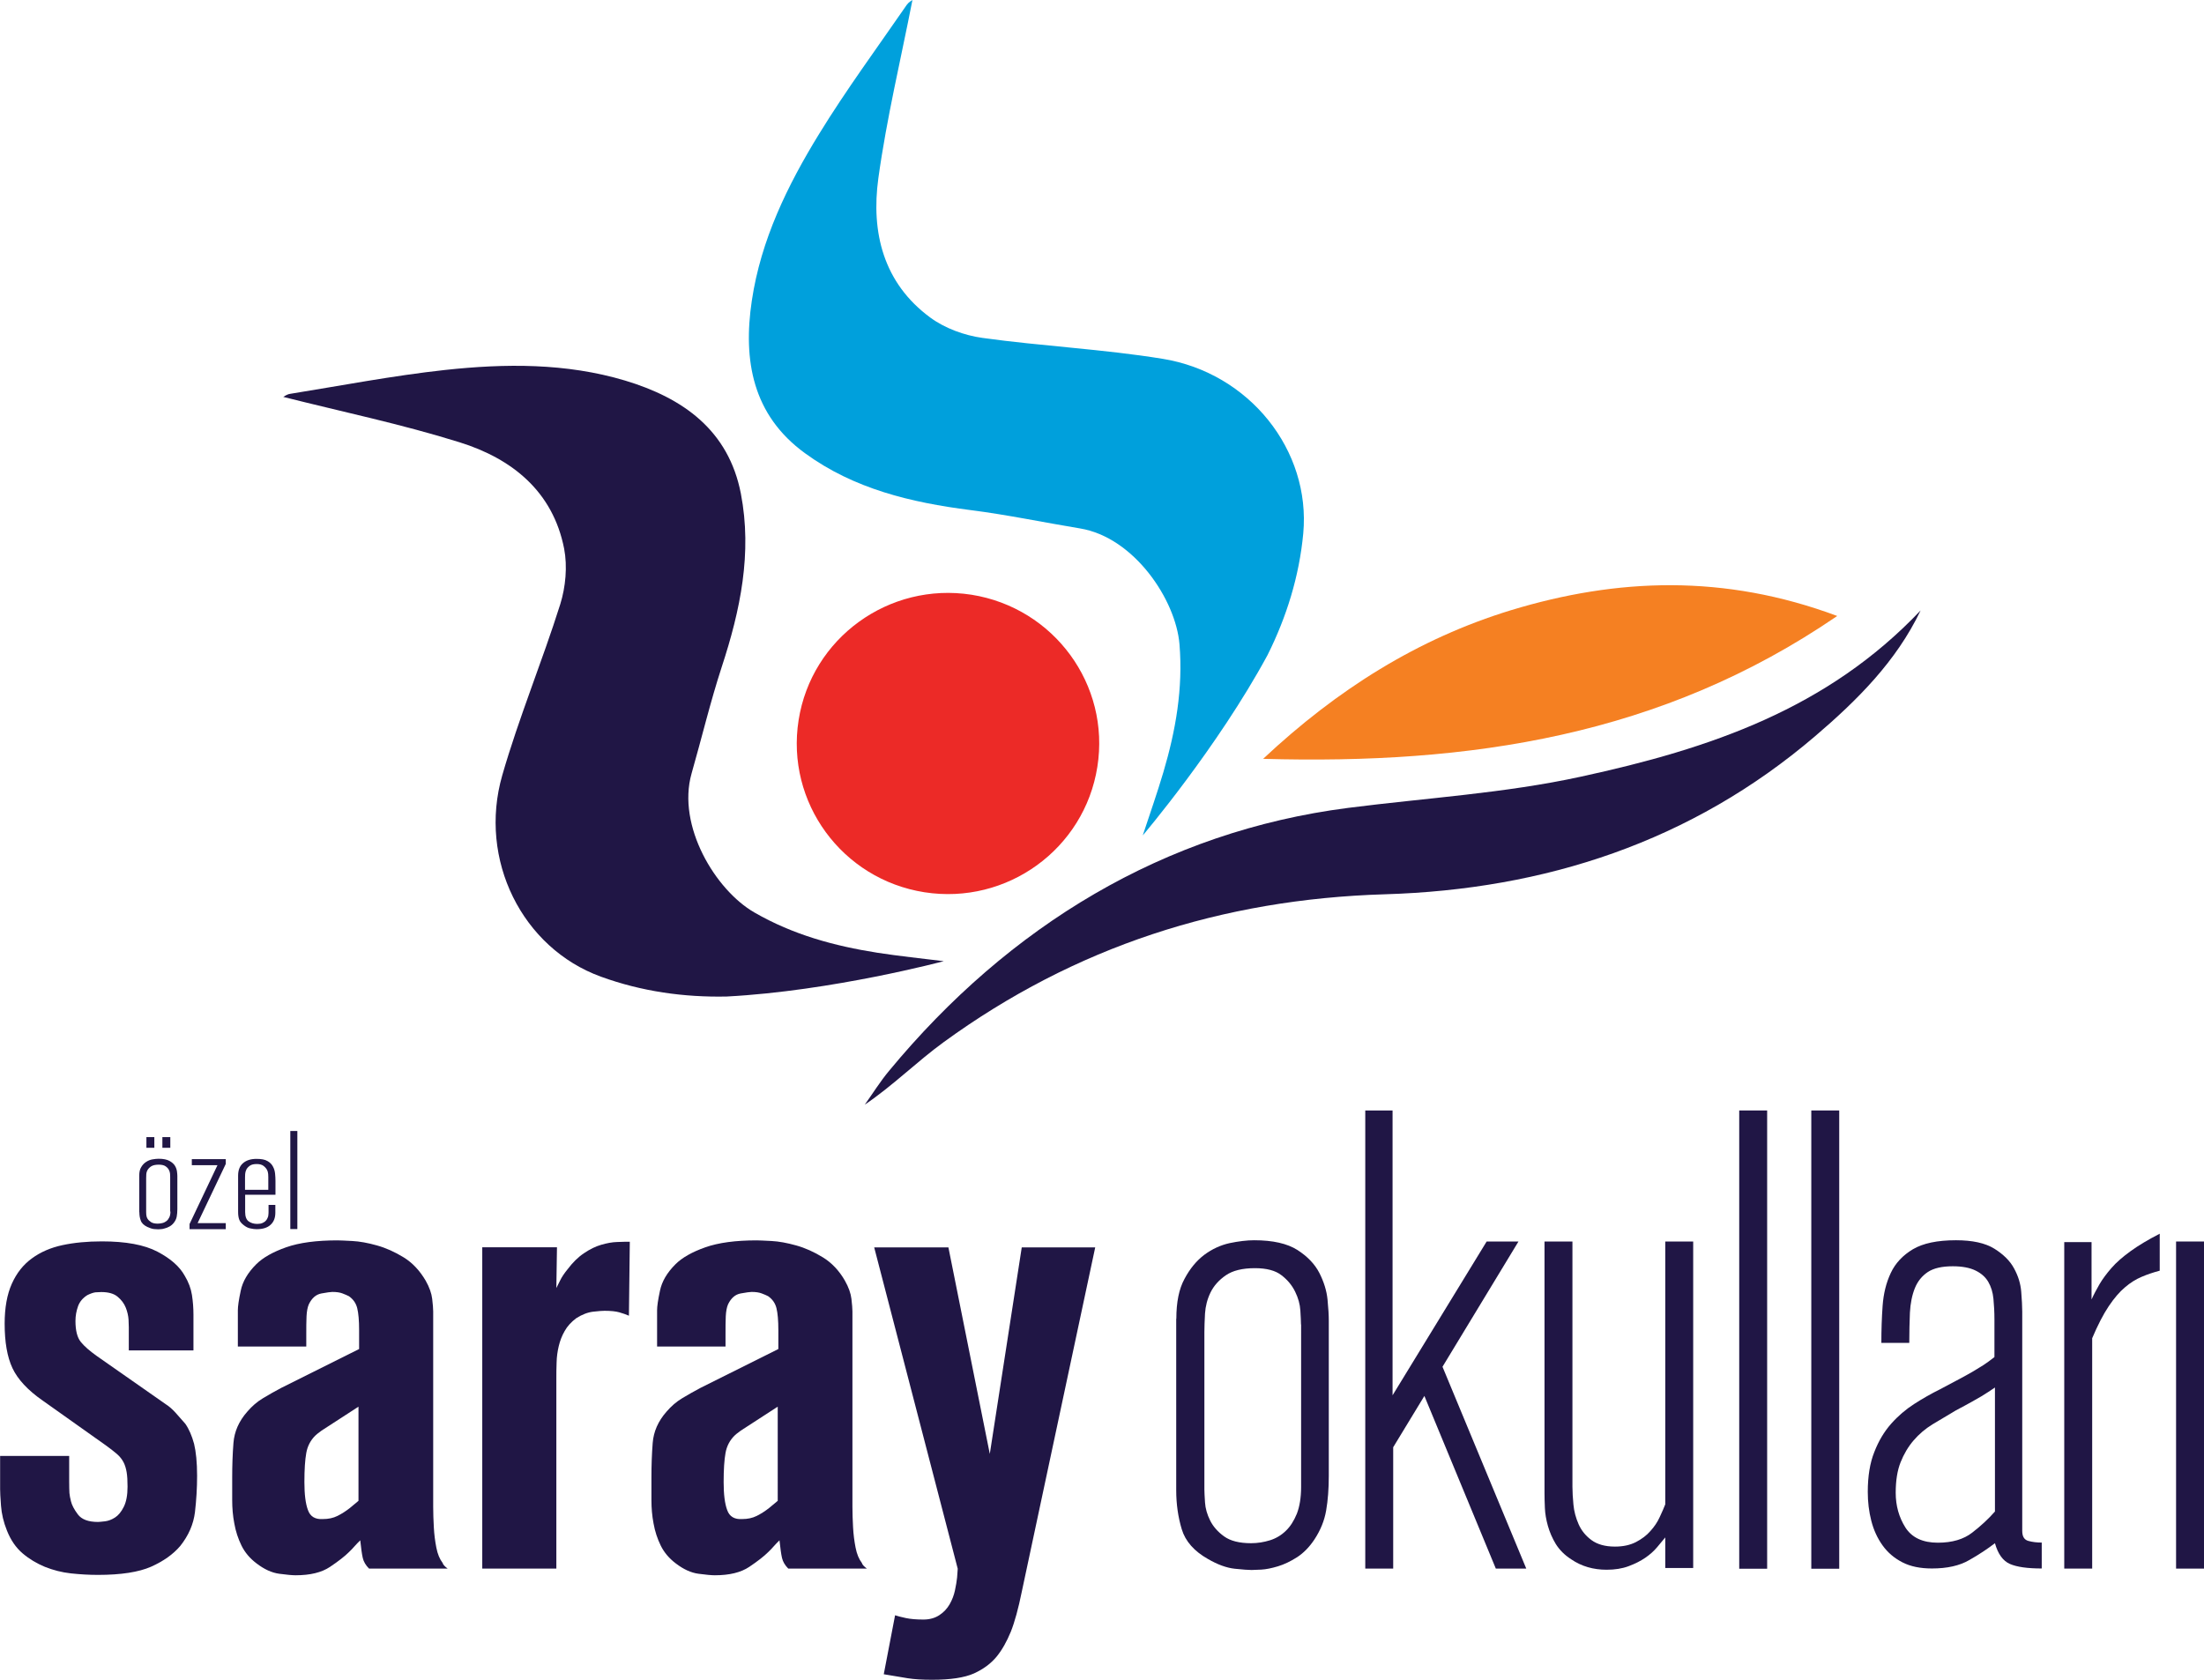
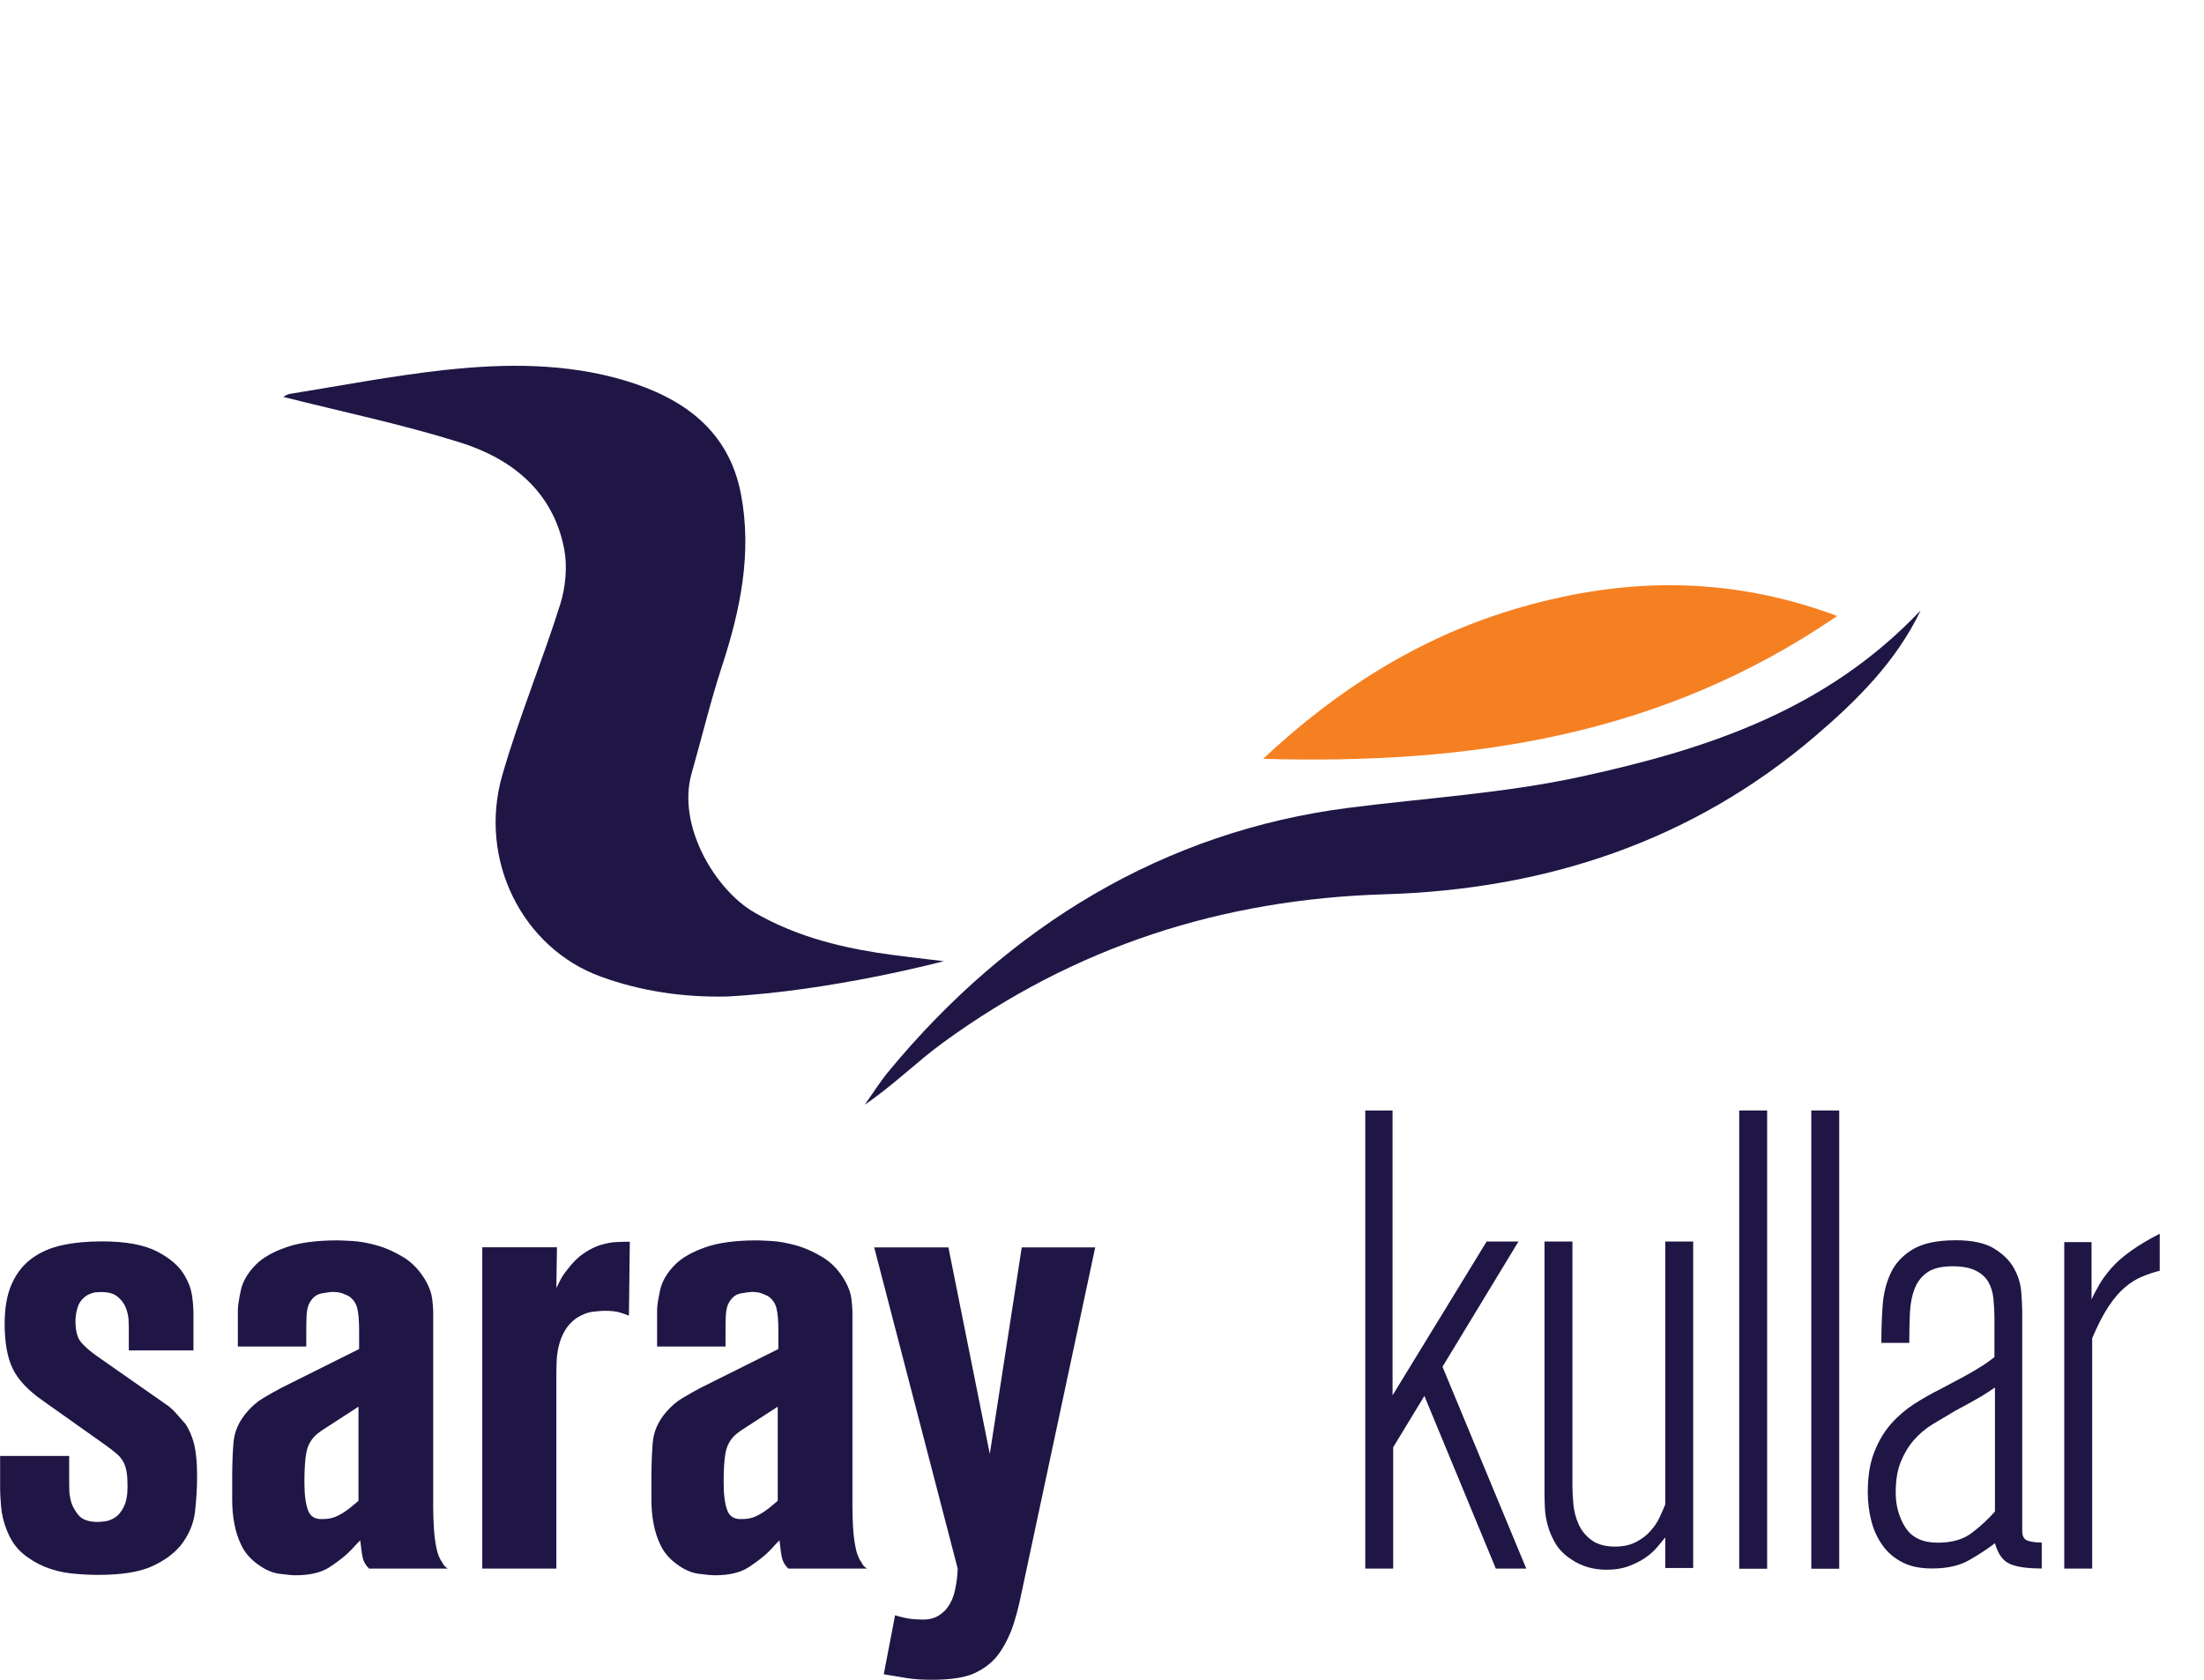
<svg xmlns="http://www.w3.org/2000/svg" xmlns:xlink="http://www.w3.org/1999/xlink" version="1.1" id="Layer_1" x="0px" y="0px" viewBox="0 0 1752.2 1335.6" style="enable-background:new 0 0 1752.2 1335.6;" xml:space="preserve">
  <style type="text/css">
	.st0{clip-path:url(#SVGID_00000077316839711567777330000017115238233418597008_);fill:#201645;}
	.st1{clip-path:url(#SVGID_00000077316839711567777330000017115238233418597008_);fill:#F58022;}
	.st2{clip-path:url(#SVGID_00000077316839711567777330000017115238233418597008_);fill:#00A0DC;}
	.st3{clip-path:url(#SVGID_00000077316839711567777330000017115238233418597008_);fill:#EC2A27;}
</style>
  <g>
    <defs>
      <rect id="SVGID_1_" y="0" width="1752.2" height="1335.6" />
    </defs>
    <clipPath id="SVGID_00000161599618857507921470000007384644626141523619_">
      <use xlink:href="#SVGID_1_" style="overflow:visible;" />
    </clipPath>
    <path style="clip-path:url(#SVGID_00000161599618857507921470000007384644626141523619_);fill:#201645;" d="M156.7,1173.5   c0,9.7-0.6,19.3-1.7,28.9c-1.2,9.7-5.1,18.6-11.7,26.9c-5.7,6.7-13.4,12.1-23.2,16.5c-9.8,4.3-23.9,6.5-42.2,6.5   c-7,0-14.1-0.4-21.5-1.2c-7.3-0.8-14.2-2.6-20.7-5.2c-6.5-2.7-12.4-6.2-17.7-10.7c-5.3-4.5-9.5-10.6-12.5-18.2   c-2.7-6.7-4.2-13.2-4.7-19.7c-0.5-6.5-0.7-10.9-0.7-13.2v-26.4h54.9v20c0,4.3,0.1,7.5,0.2,9.5c0.2,2,0.6,4.2,1.2,6.5   c0.7,3,2.5,6.5,5.5,10.5c3,4,8.3,6,16,6c1,0,2.8-0.2,5.5-0.5c2.7-0.3,5.3-1.3,8-3c2.7-1.7,5-4.5,7-8.5c2-4,3-9.3,3-16   c0-4.7-0.2-8.5-0.7-11.5c-0.5-3-1.3-5.7-2.5-8c-1.2-2.3-2.9-4.5-5.2-6.5c-2.3-2-5.3-4.3-9-7l-49.9-35.4c-12-8.3-20-17-24.2-25.9   c-4.2-9-6.2-20.8-6.2-35.4c0-12.6,1.9-23.2,5.7-31.7c3.8-8.5,9.1-15.2,16-20.2c6.8-5,14.9-8.5,24.2-10.5c9.3-2,19.8-3,31.4-3   c19,0,33.7,2.7,44.2,8.2c10.5,5.5,17.7,11.9,21.7,19.2c3,5,4.9,10.1,5.7,15.2c0.8,5.2,1.2,10.4,1.2,15.7v28.4h-51.4v-18.5   c0-1-0.1-3-0.2-6c-0.2-3-0.9-6.2-2.2-9.5c-1.3-3.3-3.5-6.2-6.5-8.7c-3-2.5-7.3-3.7-13-3.7c-1.3,0-2.8,0.1-4.5,0.2   c-1.7,0.2-3.8,0.9-6.5,2.2c-3.7,2.3-6.2,5.3-7.5,9c-1.3,3.7-2,7.5-2,11.5c0,7.7,1.4,13.2,4.2,16.7c2.8,3.5,7.1,7.2,12.7,11.2   l54.9,38.4c2.7,1.7,5.3,4,8,7c2.7,3,5.2,5.8,7.5,8.5c3,4.3,5.3,9.7,7,16C155.8,1154.3,156.7,1162.8,156.7,1173.5" />
    <path style="clip-path:url(#SVGID_00000161599618857507921470000007384644626141523619_);fill:#201645;" d="M293.4,1247.3   c-2.7-2.7-4.3-5.5-5-8.5c-0.7-3-1.3-7.6-2-14c-1.7,1.7-3.2,3.2-4.5,4.7c-1.3,1.5-2.8,3.1-4.5,4.7c-3.3,3.3-8.3,7.2-15,11.7   c-6.7,4.5-15.8,6.7-27.4,6.7c-2.7,0-7-0.4-13-1.2c-6-0.8-12-3.6-18-8.2c-5.3-4-9.3-8.7-12-14.2c-2.7-5.5-4.6-11.3-5.7-17.5   c-1.2-6.2-1.7-12.4-1.7-18.7v-18c0-9.3,0.3-18.5,1-27.4c0.7-9,4.3-17.3,11-24.9c3.7-4.3,7.8-7.9,12.5-10.7   c4.7-2.8,9.5-5.6,14.5-8.2l61.9-30.9v-15c0-7.6-0.5-13.5-1.5-17.5c-1-4-3.2-7.1-6.6-9.5c-1.4-0.7-3-1.4-5.1-2.2   c-2-0.8-4.7-1.2-8.1-1.2c-1.3,0-4.2,0.4-8.6,1.2c-4.4,0.8-7.7,3.7-10.1,8.7c-1,2.3-1.6,5.5-1.8,9.5c-0.2,4-0.2,8.8-0.2,14.5v9.5   h-54.4v-28.9c0-3,0.7-8.1,2.3-15.5c1.5-7.3,5.6-14.3,12.3-21c5.3-5.3,13.3-9.8,23.8-13.5c10.5-3.7,24.1-5.5,40.8-5.5   c2,0,5.9,0.2,11.8,0.5c5.8,0.3,12.4,1.5,19.5,3.5c7.2,2,14.3,5.2,21.3,9.5c7,4.3,12.8,10.5,17.5,18.5c3,5.3,4.7,10.2,5.2,14.5   c0.5,4.3,0.8,7.7,0.8,10v142.2v13.2c0,5.2,0.2,10.6,0.5,16.2c0.3,5.7,1,11.1,2,16.2c1,5.2,2.7,9.2,5,12.2c0.3,1.3,1.7,2.8,4,4.5   H293.4z M284.9,1118.6l-29.3,19c-2.7,2-4.4,3.3-5,4c-3.7,3.7-6.1,8.2-7.1,13.7c-1,5.5-1.5,13.2-1.5,23.2c0,9.7,0.9,17.1,2.8,22.2   c1.8,5.2,5.8,7.6,11.9,7.2c4.4,0,8.2-0.8,11.6-2.5c3.4-1.7,6.7-3.8,10.1-6.5l6.6-5.5V1118.6z" />
    <path style="clip-path:url(#SVGID_00000161599618857507921470000007384644626141523619_);fill:#201645;" d="M500,1046.2   c-2.3-1-4.9-1.9-7.7-2.7c-2.8-0.8-6.7-1.2-11.7-1.2c-1.7,0-4.7,0.2-9,0.7c-4.3,0.5-8.8,2.2-13.5,5.2c-4,3-7.1,6.4-9.2,10.2   c-2.2,3.8-3.7,7.8-4.7,12c-1,4.2-1.6,8.5-1.7,13c-0.2,4.5-0.2,8.9-0.2,13.2v150.7h-58.9V991.8h59.4l-0.5,32.4c0.7-1.3,1.7-3.3,3-6   c1.3-2.7,3.3-5.7,6-9c4-5.3,8.3-9.6,13-12.7c4.7-3.2,9.2-5.4,13.7-6.7c4.5-1.3,8.7-2.1,12.7-2.2c4-0.2,7.3-0.2,10-0.2L500,1046.2z" />
    <path style="clip-path:url(#SVGID_00000161599618857507921470000007384644626141523619_);fill:#201645;" d="M626.7,1247.3   c-2.7-2.7-4.3-5.5-5-8.5c-0.7-3-1.3-7.6-2-14c-1.7,1.7-3.2,3.2-4.5,4.7c-1.3,1.5-2.8,3.1-4.5,4.7c-3.3,3.3-8.3,7.2-15,11.7   c-6.7,4.5-15.8,6.7-27.4,6.7c-2.7,0-7-0.4-13-1.2c-6-0.8-12-3.6-18-8.2c-5.3-4-9.3-8.7-12-14.2c-2.7-5.5-4.6-11.3-5.7-17.5   c-1.2-6.2-1.7-12.4-1.7-18.7v-18c0-9.3,0.3-18.5,1-27.4c0.7-9,4.3-17.3,11-24.9c3.7-4.3,7.8-7.9,12.5-10.7   c4.7-2.8,9.5-5.6,14.5-8.2l61.9-30.9v-15c0-7.6-0.5-13.5-1.5-17.5c-1-4-3.2-7.1-6.6-9.5c-1.3-0.7-3-1.4-5.1-2.2   c-2-0.8-4.7-1.2-8.1-1.2c-1.3,0-4.2,0.4-8.6,1.2c-4.4,0.8-7.7,3.7-10.1,8.7c-1,2.3-1.6,5.5-1.8,9.5c-0.2,4-0.2,8.8-0.2,14.5v9.5   h-54.4v-28.9c0-3,0.7-8.1,2.3-15.5c1.5-7.3,5.6-14.3,12.3-21c5.3-5.3,13.3-9.8,23.8-13.5c10.5-3.7,24.1-5.5,40.8-5.5   c2,0,5.9,0.2,11.8,0.5c5.8,0.3,12.3,1.5,19.5,3.5c7.2,2,14.3,5.2,21.3,9.5c7,4.3,12.9,10.5,17.5,18.5c3,5.3,4.7,10.2,5.2,14.5   c0.5,4.3,0.8,7.7,0.8,10v142.2v13.2c0,5.2,0.2,10.6,0.5,16.2c0.3,5.7,1,11.1,2,16.2c1,5.2,2.7,9.2,5,12.2c0.3,1.3,1.7,2.8,4,4.5   H626.7z M618.2,1118.6l-29.3,19c-2.7,2-4.4,3.3-5,4c-3.7,3.7-6.1,8.2-7.1,13.7c-1,5.5-1.5,13.2-1.5,23.2c0,9.7,0.9,17.1,2.8,22.2   c1.8,5.2,5.8,7.6,11.9,7.2c4.4,0,8.2-0.8,11.6-2.5c3.4-1.7,6.7-3.8,10.1-6.5l6.6-5.5V1118.6z" />
    <path style="clip-path:url(#SVGID_00000161599618857507921470000007384644626141523619_);fill:#201645;" d="M812.3,1265.8   c-2.7,13.3-5.6,23.9-8.7,31.7c-3.2,7.8-6.9,14.4-11.2,19.7c-4.7,5.7-10.7,10.1-18.2,13.5c-7.5,3.3-18.5,5-33.2,5   c-7.7,0-14.1-0.4-19.2-1.2c-5.2-0.8-11.6-1.9-19.2-3.2l9-46.9c2,0.7,4.8,1.4,8.5,2.2c3.7,0.8,8.3,1.2,14,1.2c5,0,9.2-1.2,12.7-3.5   c3.5-2.3,6.2-5.2,8.2-8.7c2-3.5,3.4-7.2,4.2-11c0.8-3.8,1.4-7.2,1.7-10.2l0.5-7l-66.4-255.5H754l32.9,164.2l25.4-164.2h58.4   L812.3,1265.8z" />
-     <path style="clip-path:url(#SVGID_00000161599618857507921470000007384644626141523619_);fill:#201645;" d="M935.2,1048.6   c0-13.1,2.1-23.7,6.5-31.7c4.3-8.1,9.5-14.4,15.7-19.1c6.2-4.6,12.9-7.7,20.1-9.3c7.2-1.5,13.8-2.3,19.6-2.3   c14.8,0,26.2,2.6,34.3,7.7c8.1,5.2,13.9,11.3,17.5,18.3c3.6,7.1,5.8,14.1,6.5,21.2c0.7,7.1,1,12.6,1,16.8v123.3   c0,10.3-0.7,19.5-2.1,27.6c-1.4,8.1-4.5,15.7-9.3,23c-4.1,6.2-8.8,10.9-13.9,14.2c-5.2,3.3-10.2,5.7-15.2,7.2   c-5,1.5-9.4,2.4-13.2,2.6c-3.8,0.2-6.4,0.3-7.7,0.3c-2.4,0-6.9-0.3-13.4-1c-6.5-0.7-13.6-3.3-21.2-7.7c-11-6.2-18-14.1-20.9-23.7   c-2.9-9.6-4.4-20-4.4-31V1048.6z M1034.3,1053.2c0-2.4-0.2-6.1-0.5-11.1c-0.3-5-1.7-10-4.1-14.9c-2.4-5-6-9.4-10.8-13.1   c-4.8-3.8-11.9-5.7-21.2-5.7c-10,0-17.7,1.9-23.2,5.7c-5.5,3.8-9.5,8.3-12.1,13.6c-2.6,5.3-4,10.9-4.4,16.7   c-0.3,5.8-0.5,10.8-0.5,14.9v125.1c0,2.1,0.2,5.5,0.5,10.3c0.3,4.8,1.7,9.6,4.1,14.4c2.4,4.8,6.1,9,11.1,12.6   c5,3.6,12.1,5.4,21.4,5.4c5.2,0,10.1-0.8,15-2.3c4.8-1.5,9-4,12.6-7.5c3.6-3.4,6.5-8,8.8-13.6c2.2-5.7,3.4-12.8,3.4-21.4V1053.2z" />
    <polygon style="clip-path:url(#SVGID_00000161599618857507921470000007384644626141523619_);fill:#201645;" points="1107.1,883    1107.1,1109.5 1181.9,987.2 1207.2,987.2 1146.8,1086.8 1213.4,1247.3 1189.2,1247.3 1132.4,1110 1107.6,1150.8 1107.6,1247.3    1085.4,1247.3 1085.4,883  " />
    <path style="clip-path:url(#SVGID_00000161599618857507921470000007384644626141523619_);fill:#201645;" d="M1227.9,987.2h22.2   v195.1c0,4.1,0.3,8.9,0.8,14.2c0.5,5.3,1.9,10.5,4.1,15.5c2.2,5,5.6,9.2,10.2,12.6c4.6,3.4,10.8,5.2,18.7,5.2   c6.5,0,12-1.2,16.7-3.6c4.6-2.4,8.5-5.3,11.5-8.8c3.1-3.4,5.6-7.1,7.4-11.1c1.9-4,3.3-7.3,4.4-10.1v-209h22.2v259.6h-22.2v-24.3   c-1.7,2.1-3.8,4.6-6.4,7.7c-2.6,3.1-5.7,5.9-9.5,8.5c-3.8,2.6-8.2,4.8-13.3,6.7c-5.1,1.9-10.9,2.8-17.4,2.8   c-10.6,0-20-2.7-28.2-8.3c-5.3-3.4-9.3-7.5-12.2-12.1c-2.8-4.6-4.9-9.5-6.3-14.4c-1.4-5-2.2-9.7-2.4-14.2   c-0.2-4.5-0.3-8.4-0.3-11.9V987.2z" />
    <rect x="1382.7" y="883" style="clip-path:url(#SVGID_00000161599618857507921470000007384644626141523619_);fill:#201645;" width="22.2" height="364.4" />
    <rect x="1440" y="883" style="clip-path:url(#SVGID_00000161599618857507921470000007384644626141523619_);fill:#201645;" width="22.2" height="364.4" />
    <path style="clip-path:url(#SVGID_00000161599618857507921470000007384644626141523619_);fill:#201645;" d="M1495.7,1067.7   c0-10,0.3-19.8,1-29.4c0.7-9.6,2.8-18.3,6.5-26.1c3.6-7.7,9.5-14,17.5-18.8c8.1-4.8,19.5-7.2,34.3-7.2c13.1,0,23.2,2.2,30.5,6.7   c7.2,4.5,12.5,9.7,15.7,15.7c3.3,6,5.2,12.2,5.7,18.6c0.5,6.4,0.8,11.6,0.8,15.7v174.4c0,4.5,1.6,7.1,4.9,8   c3.3,0.9,6.8,1.3,10.6,1.3v20.6c-11.4,0-19.8-1.2-25.3-3.6c-5.5-2.4-9.5-7.9-11.9-16.5c-5.9,4.5-12.6,9-20.4,13.4   c-7.7,4.5-17.6,6.7-29.7,6.7c-9.3,0-17.1-1.6-23.5-4.9c-6.4-3.3-11.6-7.7-15.7-13.4c-4.1-5.7-7.1-12.2-9-19.6   c-1.9-7.4-2.8-15-2.8-23c0-12.4,1.7-23,5.2-31.7c3.4-8.8,7.9-16.3,13.4-22.5c5.5-6.2,11.6-11.4,18.3-15.7   c6.7-4.3,13.5-8.2,20.4-11.6c6.5-3.4,11.9-6.3,16-8.5c4.1-2.2,7.7-4.2,10.6-5.9c2.9-1.7,5.6-3.4,8-4.9c2.4-1.5,5.3-3.7,8.8-6.4   v-29.9c0-5.8-0.3-11.4-0.8-16.5c-0.5-5.2-1.9-9.6-4.1-13.4c-2.2-3.8-5.6-6.8-10.1-9c-4.5-2.2-10.5-3.4-18.1-3.4   c-8.6,0-15.2,1.5-19.9,4.6c-4.6,3.1-8.1,7.4-10.3,12.9c-2.2,5.5-3.5,12-3.9,19.4c-0.3,7.4-0.5,15.4-0.5,24H1495.7z M1586,1103.3   c-2.1,1.4-3.9,2.6-5.4,3.6c-1.5,1-3.4,2.2-5.4,3.4c-2.1,1.2-4.6,2.7-7.7,4.4c-3.1,1.7-7.2,4-12.4,6.7c-6.5,3.8-12.7,7.5-18.6,11.1   c-5.9,3.6-10.9,7.9-15.2,12.9c-4.3,5-7.7,10.8-10.3,17.3c-2.6,6.5-3.9,14.6-3.9,24.3c0,10.3,2.6,19.5,7.7,27.6   c5.2,8.1,13.8,12.1,25.8,12.1c11.4,0,20.5-2.7,27.3-8c6.9-5.3,12.9-10.9,18.1-16.8V1103.3z" />
    <path style="clip-path:url(#SVGID_00000161599618857507921470000007384644626141523619_);fill:#201645;" d="M1662.9,1033.1   c1.7-3.8,3.8-7.7,6.2-11.9c2.4-4.1,5.6-8.4,9.5-12.9c3.9-4.5,9-8.9,15.2-13.4c6.2-4.5,13.9-9.1,23.2-13.9v29.4   c-5.2,1.4-10,3-14.4,4.9c-4.5,1.9-8.9,4.6-13.2,8.3c-4.3,3.6-8.6,8.6-12.9,15c-4.3,6.4-8.7,14.9-13.2,25.5v183.2h-22.2V987.7h21.7   V1033.1z" />
-     <rect x="1730" y="987.2" style="clip-path:url(#SVGID_00000161599618857507921470000007384644626141523619_);fill:#201645;" width="22.2" height="260.1" />
-     <path style="clip-path:url(#SVGID_00000161599618857507921470000007384644626141523619_);fill:#201645;" d="M110.8,963.9   c0,2.3,0.3,4.6,1.1,6.6c0.7,2.1,2.5,3.8,5.2,5.1c1.9,0.9,3.7,1.5,5.3,1.7c1.6,0.1,2.7,0.2,3.3,0.2c0.4,0,1,0,1.9-0.1   c1,0,2-0.2,3.3-0.6c1.3-0.3,2.5-0.8,3.8-1.5c1.3-0.7,2.5-1.7,3.5-3c1.2-1.5,2-3.2,2.3-4.9c0.3-1.7,0.5-3.7,0.5-5.9v-26.4   c0-0.9-0.1-2.1-0.3-3.6c-0.2-1.5-0.7-3-1.6-4.5c-0.9-1.5-2.4-2.8-4.4-3.9c-2-1.1-4.9-1.7-8.6-1.7c-1.5,0-3.1,0.2-4.9,0.5   c-1.8,0.3-3.5,1-5,2c-1.6,1-2.9,2.4-3.9,4.1c-1.1,1.7-1.6,4-1.6,6.8V963.9z M135.5,963.4c0,1.8-0.3,3.4-0.9,4.6   c-0.6,1.2-1.3,2.2-2.2,2.9c-0.9,0.7-2,1.3-3.2,1.6c-1.2,0.3-2.5,0.5-3.8,0.5c-2.3,0-4.1-0.4-5.3-1.2c-1.2-0.8-2.2-1.7-2.8-2.7   c-0.6-1-0.9-2.1-1-3.1c-0.1-1-0.1-1.7-0.1-2.2v-26.8c0-0.9,0-2,0.1-3.2c0.1-1.3,0.4-2.4,1.1-3.6c0.7-1.1,1.7-2.1,3-2.9   c1.4-0.8,3.3-1.2,5.8-1.2c2.3,0,4.1,0.4,5.3,1.2c1.2,0.8,2.1,1.7,2.7,2.8c0.6,1.1,0.9,2.1,1,3.2c0.1,1.1,0.1,1.8,0.1,2.4V963.4z    M116.4,912.7h6.3v-8.5h-6.3V912.7z M129.1,912.7h6.3v-8.5h-6.3V912.7z M152.5,926.5h20.4l-22.2,46.8v4.1h28.8v-4.8h-22.4   l22.4-47.1v-3.8h-27V926.5z M189.3,963.8c0,2.4,0.3,4.4,0.9,6c0.6,1.7,1.9,3.1,3.7,4.5c1.7,1.3,3.4,2.2,5.2,2.5   c1.8,0.4,3.4,0.6,4.9,0.6c4.8,0,8.5-1.1,11-3.4c2.6-2.3,3.9-5.5,3.9-9.7v-6.2h-5.4v4.7c0,1.2,0,2.1-0.1,2.8   c-0.1,0.7-0.2,1.2-0.2,1.6c-0.1,0.4-0.3,0.8-0.5,1.3c-0.5,1.2-1.2,2.1-1.9,2.7c-0.8,0.6-1.6,1.1-2.4,1.4c-0.8,0.3-1.6,0.5-2.4,0.5   c-0.7,0-1.3,0.1-1.6,0.1c-2.6,0-4.9-0.7-6.7-2c-1.8-1.3-2.8-3.8-2.8-7.4V950H219v-11.1c0-1.7-0.1-3.6-0.3-5.6   c-0.2-2-0.7-3.9-1.7-5.7c-0.9-1.8-2.4-3.3-4.4-4.4c-2-1.2-4.9-1.7-8.7-1.7c-4.7,0-8.2,1.2-10.8,3.5c-2.6,2.3-3.8,5.6-3.8,9.9V963.8   z M213.4,946.1h-18.6v-9.8c0-0.7,0.1-1.6,0.1-2.8c0.1-1.2,0.4-2.4,1-3.6c0.6-1.1,1.5-2.1,2.8-3c1.3-0.9,3.1-1.3,5.4-1.3   c2.3,0,4.1,0.5,5.3,1.4c1.2,0.9,2.2,2,2.8,3.1c0.6,1.1,0.9,2.3,1,3.4c0.1,1.1,0.1,1.9,0.1,2.4V946.1z M230.8,977.3h5.6v-78h-5.6   V977.3z" />
    <path style="clip-path:url(#SVGID_00000161599618857507921470000007384644626141523619_);fill:#201645;" d="M1526.9,485.4   c-19.3,40.5-50.5,71.5-84,100.1c-98.2,83.9-214.7,121.8-341.9,125.6c-129.6,3.9-246.4,41.6-350.8,117.6   c-21.2,15.4-40,34.3-62.7,49.7c6.4-9,12.3-18.5,19.4-27c95.3-115.2,218.6-190.2,364.9-209c61.7-7.9,124.4-11.6,184.9-24.8   C1360.1,595.2,1452.9,563.5,1526.9,485.4" />
    <path style="clip-path:url(#SVGID_00000161599618857507921470000007384644626141523619_);fill:#201645;" d="M599.8,725.6   c30.7,17.7,63.5,26.6,97.8,32c17.5,2.7,35.1,4.5,52.7,6.7c0,0-88.6,23.7-172.6,28.1c-33.9,0.7-67.6-4-100-15.8   c-62.5-22.7-97.7-93-78.4-160.1c13.2-45.9,31.7-90.3,46.1-136c4.3-13.8,5.8-30.1,3.1-44.2c-8.9-45.5-41.4-71.6-83.1-84.6   c-46-14.4-93.5-24.3-140.2-36.1c0.6-0.3,2.8-2,5.3-2.4c41-6.6,81.9-14.5,123.2-19c48-5.2,96.3-5.6,143.2,8.4   c46.2,13.9,82.3,39.5,92.1,89.9c9.1,47.2-0.4,92.7-15.2,137.8c-9.1,27.9-15.9,56.5-24,84.8C538,656.7,568.8,707.8,599.8,725.6" />
    <path style="clip-path:url(#SVGID_00000161599618857507921470000007384644626141523619_);fill:#F58022;" d="M1460.6,489.8   c-139.7,95.7-292.2,118.2-456.4,113.6c59-55.3,123.2-95.6,197.1-118.2C1285.6,459.6,1370.8,456.3,1460.6,489.8" />
-     <path style="clip-path:url(#SVGID_00000161599618857507921470000007384644626141523619_);fill:#00A0DC;" d="M937.7,512.3   c2.9,35.2-3,68.6-12.8,101.7c-5,16.9-10.9,33.6-16.4,50.3c0,0,59.3-69.7,99.2-143.4c15.1-30.2,25.2-62.6,28.4-96.7   c6.1-66-42.7-127.7-111.9-138.9c-47.4-7.7-95.6-10-143.1-16.6c-14.4-2-29.8-7.6-41.4-16.1c-37.5-27.5-47.3-67.9-41.4-110.9   C704.9,94,716.2,47.1,725.4,0c-0.5,0.4-3,1.7-4.4,3.7c-23.5,34.1-48.2,67.6-69.8,102.8c-25.2,41-46.3,84.3-53.5,132.6   c-7.1,47.5,0.6,91,42.3,121.3c38.9,28.4,84.4,39.2,131.5,45.2c29.2,3.7,58.1,9.8,87.2,14.6C901.6,427.3,934.8,476.9,937.7,512.3" />
-     <path style="clip-path:url(#SVGID_00000161599618857507921470000007384644626141523619_);fill:#EC2A27;" d="M872.4,609.8   c-10.3,65.3-71.8,109.9-137.4,99.7c-65.6-10.3-110.4-71.5-100.1-136.9c10.3-65.3,71.8-109.9,137.4-99.7   C837.9,483.3,882.8,544.5,872.4,609.8" />
  </g>
</svg>